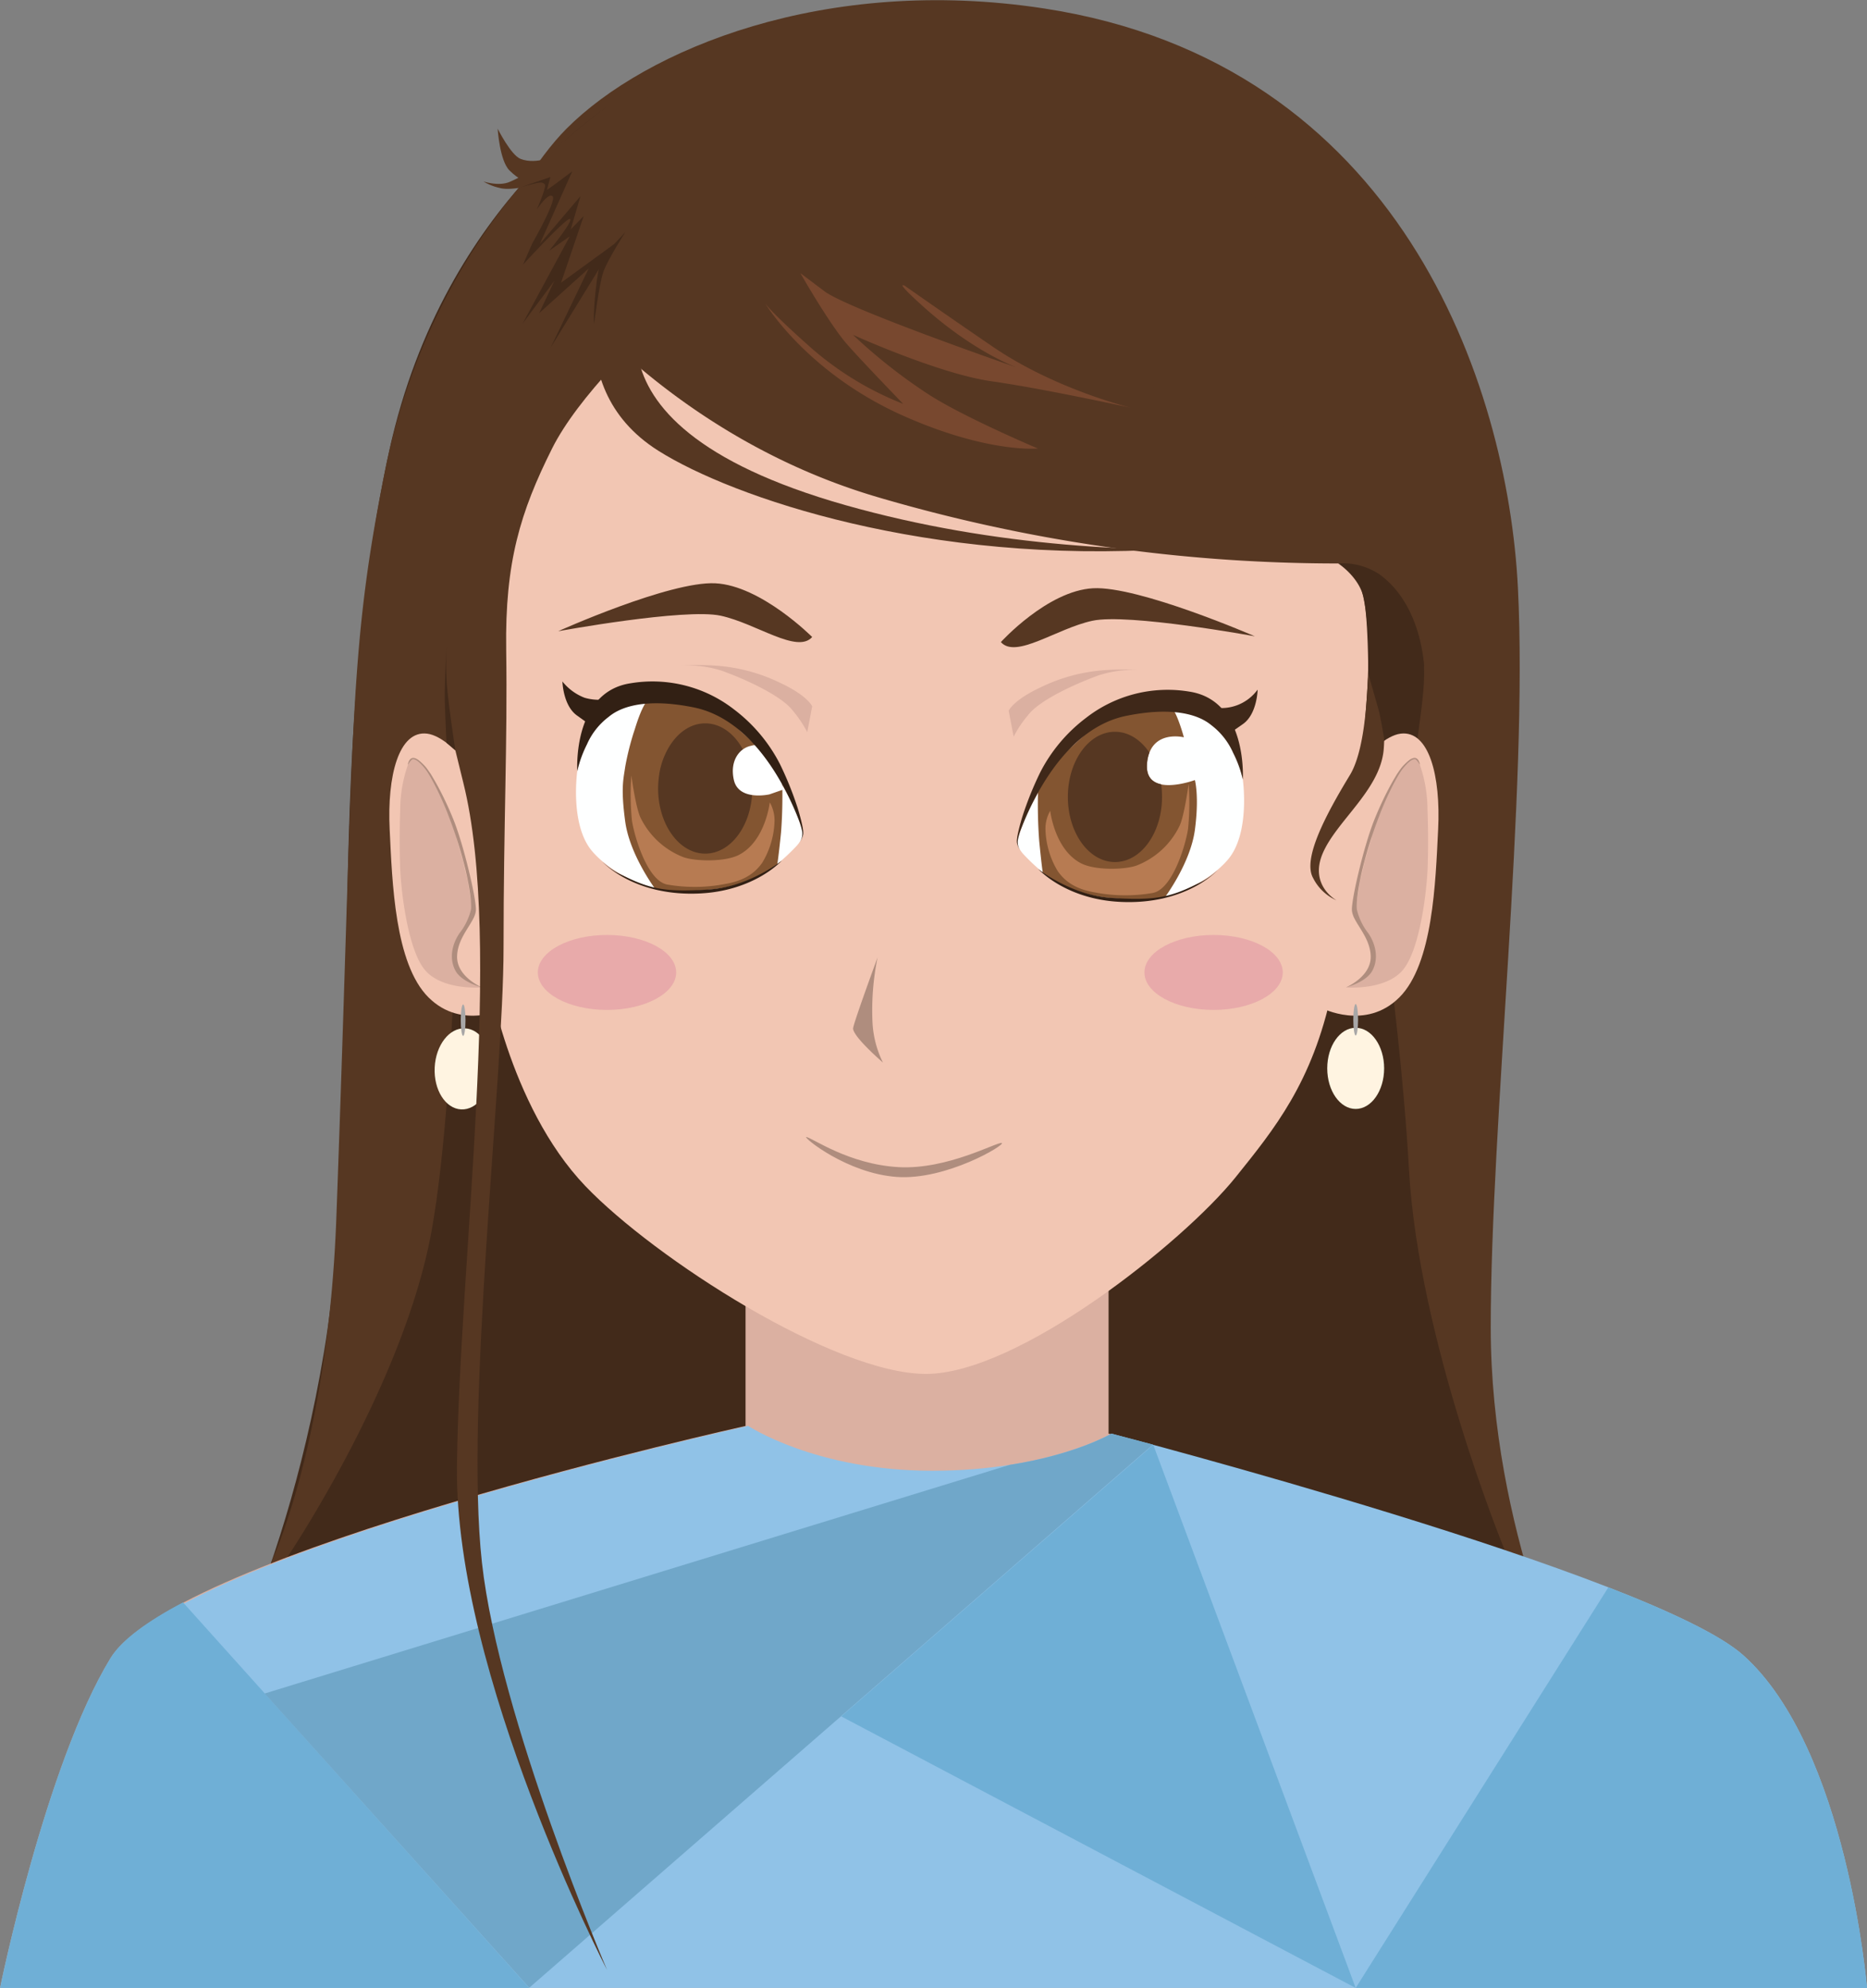
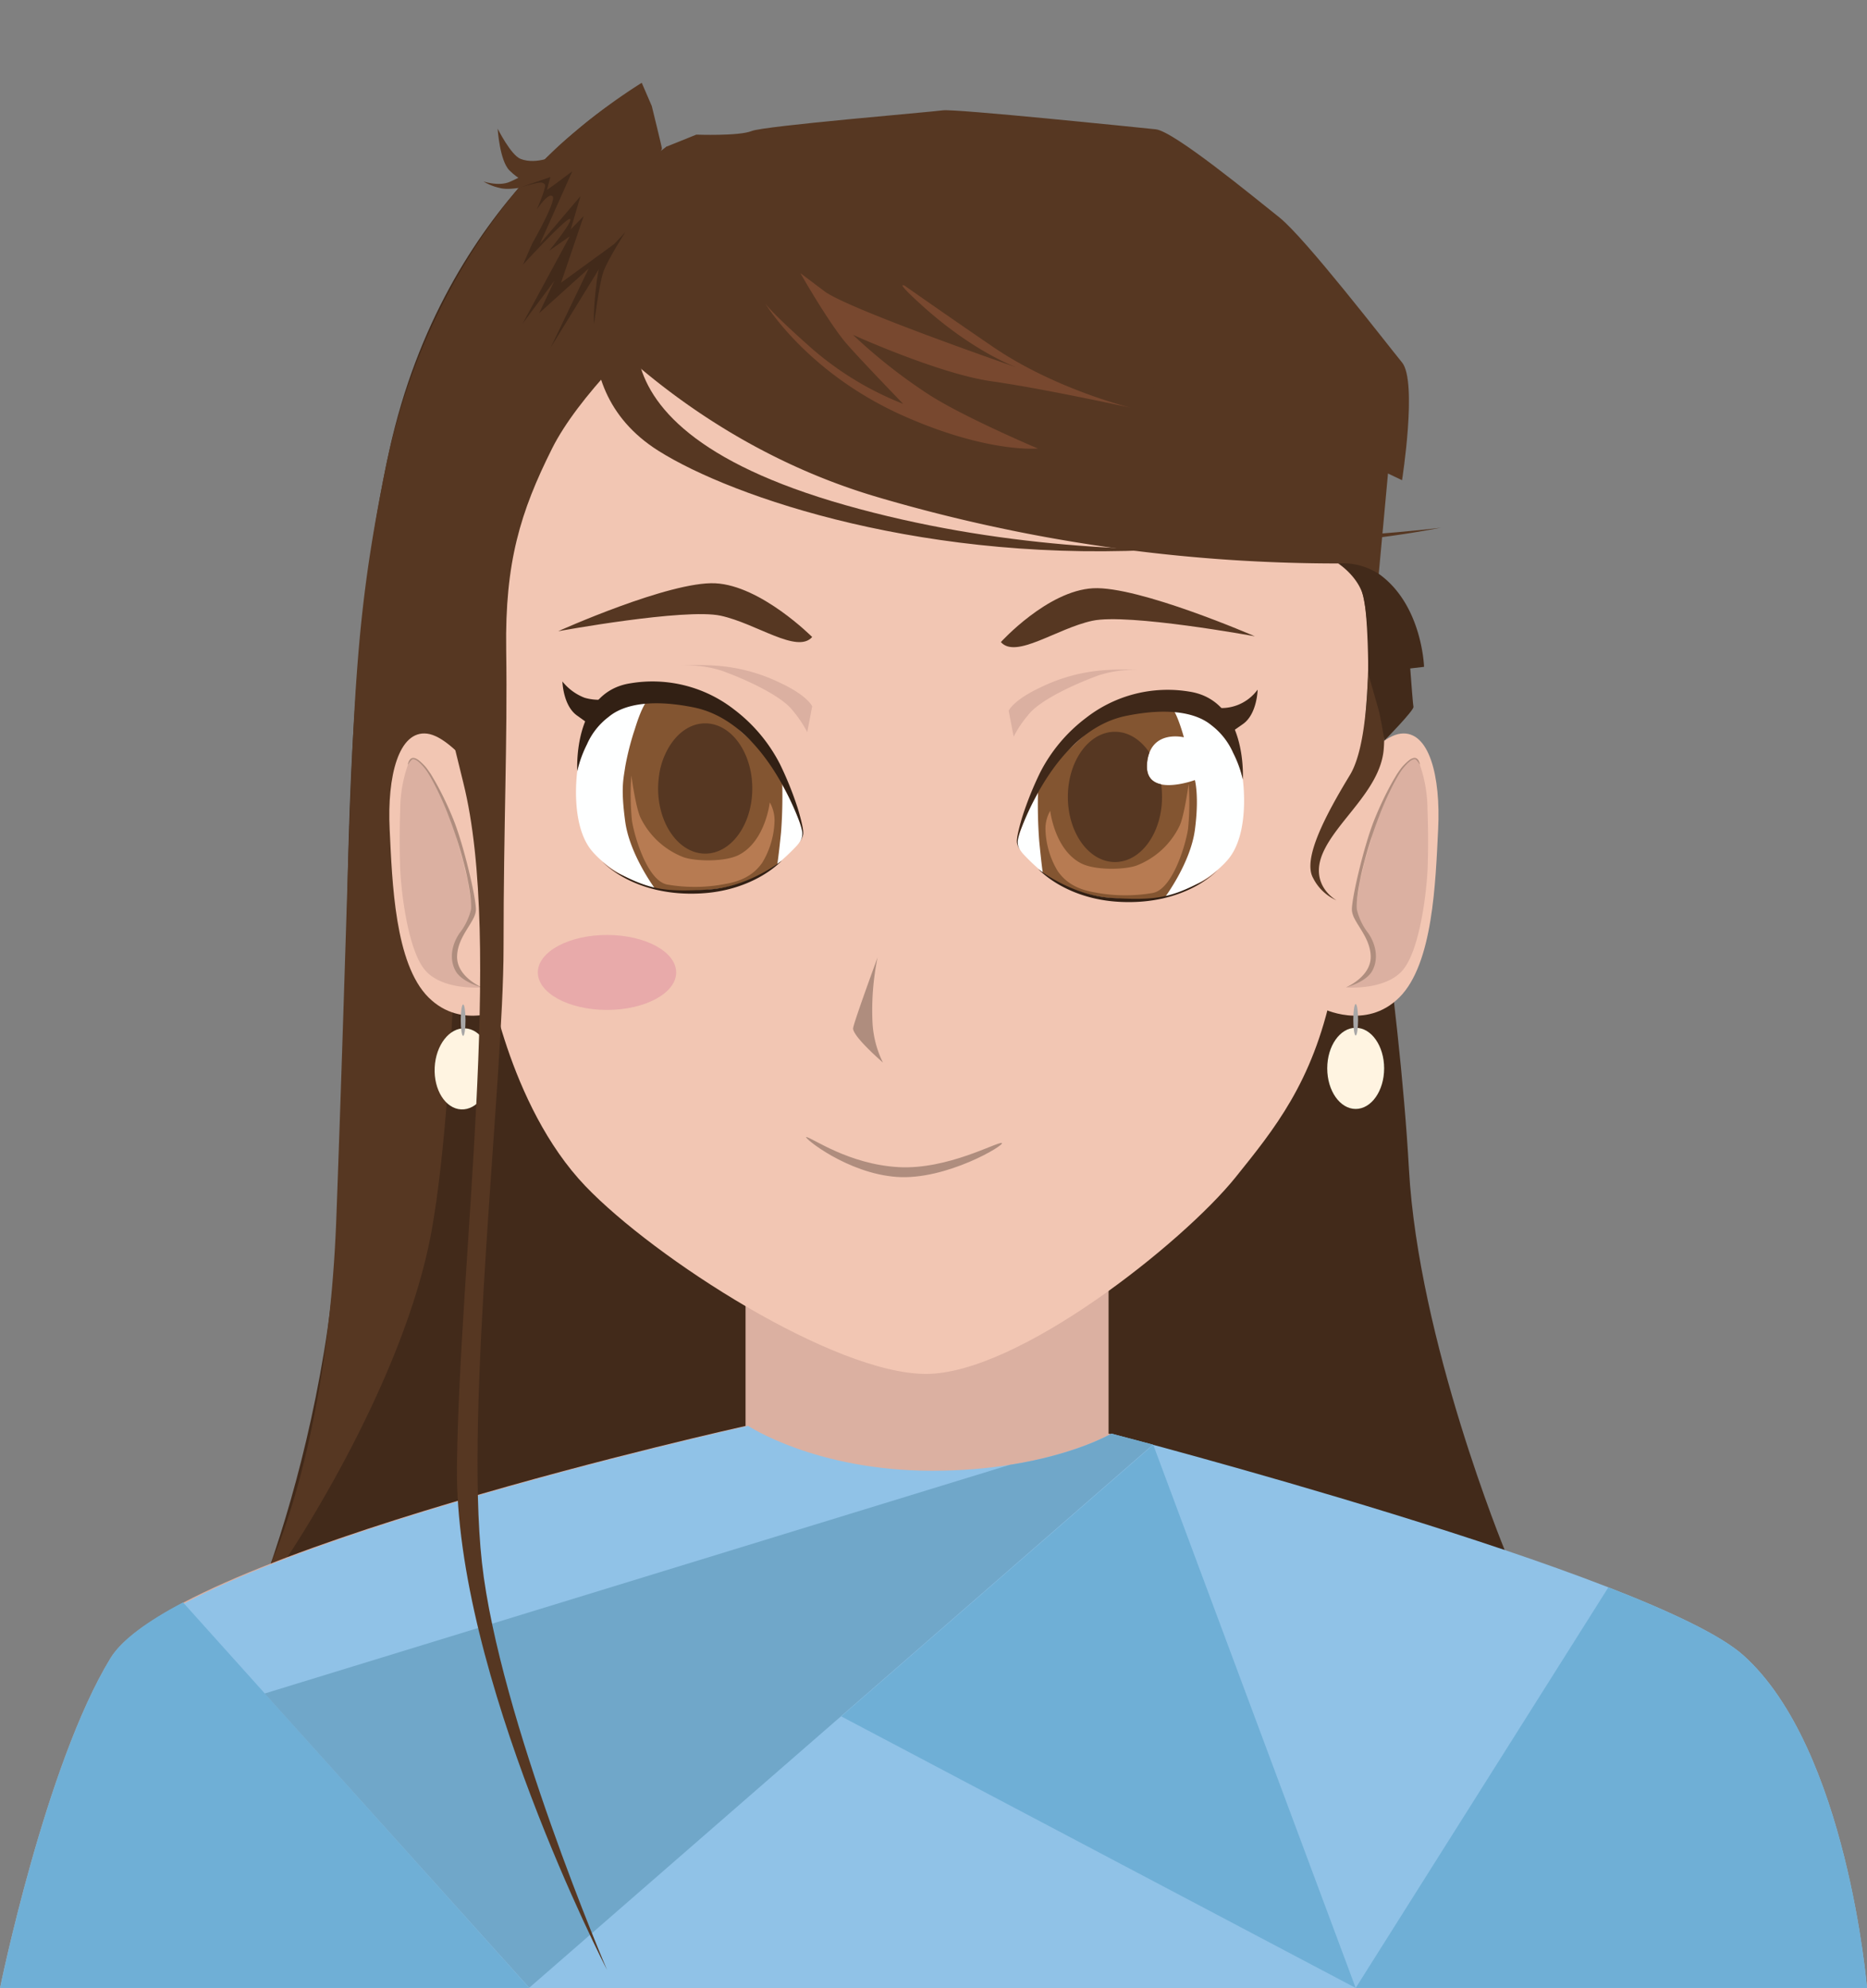
<svg xmlns="http://www.w3.org/2000/svg" id="Roxane" viewBox="0 0 368.17 391.87">
  <rect x="0" y="0" width="368.17" height="391.87" fill="#808080" stroke="none" />
  <defs>
    <style>.cls-1{fill:#563722;}.cls-2{fill:#422a1a;}.cls-3{fill:#dbb0a1;}.cls-4{fill:#90c2e7;}.cls-5{fill:#6fafd6;}.cls-6{fill:#70a7c9;}.cls-7{fill:#f2c6b3;}.cls-8{fill:#af8d7e;}.cls-9{fill:#feffff;}.cls-10{fill:#835531;}.cls-11{fill:#322014;}.cls-12{fill:#b77b52;}.cls-13{fill:#3f2819;}.cls-14{fill:#fff;}.cls-15{fill:#fff4e1;}.cls-16{fill:#78482f;}.cls-17{fill:#e8aaaa;}.cls-18{fill:#a8a7a7;}</style>
  </defs>
-   <path class="cls-1" d="M201.08,280.69l73.28,126.63,43.48,128.07L422.53,559s-16.85-33.61-16.85-73.78,7.4-105.65,5.36-145.82-23.33-103.45-93.49-114.17c-43.1-6.59-78.46,8-94.12,23.7-11.83,11.83-25.71,43.24-25.54,49.54" transform="translate(-111.71 -223.57)" />
  <path class="cls-2" d="M234.83,242.43s-35.38,19.83-46.35,69.95c-13.37,61.07-4.68,128.49-12.88,177.71-8.14,48.8-26.81,78.12-26.81,78.12l108.92-1.53c-.24,0,27.08-32.68,26.87-37.79s-13.92-81.22-13.92-81.22l-31.92-34.86-1-104.17Z" transform="translate(-111.71 -223.57)" />
  <path class="cls-1" d="M168.21,530.76s23.22-34.21,28.66-64.85,5.41-94.41,5.41-94.41l2.33-34.95s10.06-21.19,16.8-29.65a104.83,104.83,0,0,1,13.42-14s-11.79-9.74-13.42-24.11l-1.63-14.37s-24,21.57-32.1,61.74c-7.42,36.82-6.05,49.56-9.64,147.34-1.65,44.86-12.91,68.18-12.91,68.18Z" transform="translate(-111.71 -223.57)" />
-   <path class="cls-2" d="M372.88,344.17s9.93-1.34,15,2.25c5.66,4,5.32,8.49,3.45,22.09-2.33,16.88,1.16,20.8,1.16,20.8l-15,8.82-4-20.45Z" transform="translate(-111.71 -223.57)" />
+   <path class="cls-2" d="M372.88,344.17s9.93-1.34,15,2.25l-15,8.82-4-20.45Z" transform="translate(-111.71 -223.57)" />
  <path class="cls-2" d="M408.43,529.11s-17-41.29-18.88-75.11-9.39-79.8-9.39-79.8L345.08,449l-29.74,33.93L314,508.37l8.38,20.74Z" transform="translate(-111.71 -223.57)" />
  <path class="cls-3" d="M258.73,473v31.66s-112.48,24.91-125.25,45.84-21.77,65-21.77,65H479.37S475.46,568.3,455,549.91c-17.7-15.93-124.68-43.74-124.68-43.74V475Z" transform="translate(-111.71 -223.57)" />
  <path class="cls-4" d="M134,550.48c-12.77,20.94-21.77,65-21.77,65H479.88S476,568.3,455.54,549.91c-17.7-15.93-124.68-43.74-124.68-43.74s-12.34,7.32-35.32,7.32-36.3-8.85-36.3-8.85S146.76,529.55,134,550.48Z" transform="translate(-111.71 -223.57)" />
  <path class="cls-5" d="M379.05,615.44H479.88S476,568.3,455.54,549.91c-4.39-3.95-14.28-8.63-26.66-13.44Z" transform="translate(-111.71 -223.57)" />
  <path class="cls-5" d="M216.08,615.44l-68.28-76c-7,3.69-12.13,7.4-14.32,11-12.77,20.94-21.77,65-21.77,65Z" transform="translate(-111.71 -223.57)" />
  <path class="cls-6" d="M330.88,506.17h0c-.39.23-7.3,4.16-20.08,6.16L163.9,557.4l52.18,58,123-107.07C334,507,331,506.19,330.88,506.17Z" transform="translate(-111.71 -223.57)" />
  <polygon class="cls-5" points="267.34 391.87 227.42 284.8 165.89 338.34 267.34 391.87" />
  <path class="cls-7" d="M207.73,414.63s4.11,26.77,19.44,42.77c13.62,14.21,49,37,67.16,37s50.66-25.89,61-38.72c7.73-9.61,15.15-18.69,19-36.57,3.51-16.43,4.34-26.11,6.43-51.68,2.6-31.75,1.92-59.22,1.92-59.22s-33.8-52.8-46.47-53.6-82.38.4-83.65,0-33.8,22.57-33.8,22.57-13.09,39.49-14.78,47.15-2.11,43.53-2.11,43.53Z" transform="translate(-111.71 -223.57)" />
  <path class="cls-7" d="M374.12,381.45s8.17-12.56,13.79-13.26,7.92,8.38,7.4,18.84-1,26.52-7.65,33.15-15.32,2.09-15.32,2.09Z" transform="translate(-111.71 -223.57)" />
  <path class="cls-3" d="M393.24,394.59c-.17,4.6-1.53,16.6-5.1,20.43s-11,3.19-11,3.19,6.38-1.66,5.4-6.17-2.21-5.62-2.21-5.62l-1.7-2.11.74-3.74.52-3.28,1-4.18,1.24-4.14.79-4,2.31-4.6,2-4.28,1.61-1.82,1-1.05,1-.22.45.35.35.79a27.24,27.24,0,0,1,1.57,9.08C393.46,389.23,393.24,394.59,393.24,394.59Z" transform="translate(-111.71 -223.57)" />
  <path class="cls-8" d="M377.12,418.21s4-1,5.23-3.32.71-5.13-.81-7.36a12,12,0,0,1-2.25-4.64c-.2-1.13.24-4.41,1.1-8a84,84,0,0,1,3.28-10.42c1.35-3.61,3.54-8,4.72-9.45,1.4-1.71,2.21-2,2.56-1.71a4.64,4.64,0,0,1,.76,1c0-.06,0-.12,0-.16-.64-2.27-2.21-.75-3.29.37s-3.6,5.39-5.77,10.84c-2,5.07-4.35,15.07-4.35,17.49s3.58,5.11,3.71,9.19S377.12,418.21,377.12,418.21Z" transform="translate(-111.71 -223.57)" />
  <path class="cls-7" d="M209.74,381.45s-8.17-12.56-13.79-13.26-7.91,8.38-7.4,18.84,1,26.52,7.66,33.15,15.32,2.09,15.32,2.09Z" transform="translate(-111.71 -223.57)" />
  <path class="cls-3" d="M190.62,394.59c.17,4.6,1.53,16.6,5.1,20.43s11,3.19,11,3.19-6.39-1.66-5.41-6.17,2.21-5.62,2.21-5.62l1.71-2.11-.75-3.74-.52-3.28-1-4.18L201.78,389l-.78-4-2.32-4.6-2-4.28L195,374.32l-1-1.05-1-.22-.45.35-.35.79a27.24,27.24,0,0,0-1.57,9.08C190.41,389.23,190.62,394.59,190.62,394.59Z" transform="translate(-111.71 -223.57)" />
  <path class="cls-8" d="M206.75,418.21s-4-1-5.24-3.32-.71-5.13.81-7.36a12.09,12.09,0,0,0,2.26-4.64c.19-1.13-.25-4.41-1.11-8a84,84,0,0,0-3.28-10.42c-1.35-3.61-3.54-8-4.72-9.45-1.4-1.71-2.21-2-2.56-1.71a5,5,0,0,0-.76,1c0-.06,0-.12,0-.16.64-2.27,2.22-.75,3.29.37s3.61,5.39,5.78,10.84c2,5.07,4.34,15.07,4.34,17.49s-3.58,5.11-3.71,9.19S206.75,418.21,206.75,418.21Z" transform="translate(-111.71 -223.57)" />
  <path class="cls-8" d="M270.69,447.69c1.21.17,8.38,5.4,18.24,5.95,9.65.53,19.5-5.06,20.33-4.76s-10.95,7.4-20.73,6.69S270.13,447.81,270.69,447.69Z" transform="translate(-111.71 -223.57)" />
  <path id="sourcils" class="cls-1" d="M271.87,349.14S261.78,339,252.78,338.55s-31,9.45-31,9.45,25-4.59,32.05-3.06S268.9,352.51,271.87,349.14Z" transform="translate(-111.71 -223.57)" />
  <path id="Sourcils-2" data-name="Sourcils" class="cls-1" d="M309.08,350.14s9.17-10.12,18.17-10.61S359.16,349,359.16,349s-25-4.59-32.05-3.06S312.05,353.51,309.08,350.14Z" transform="translate(-111.71 -223.57)" />
  <path class="cls-8" d="M284.77,412.29a51.73,51.73,0,0,0-1,12.9,20.21,20.21,0,0,0,2.05,7.83s-6.13-5.28-5.87-6.81S284.77,412.29,284.77,412.29Z" transform="translate(-111.71 -223.57)" />
  <path class="cls-3" d="M271.87,362.81s-.83-2.11-6.51-4.73a34.13,34.13,0,0,0-12.45-3.29,50.16,50.16,0,0,0-6.94,0,21.87,21.87,0,0,1,8.08,1c3.83,1.36,11.58,4.7,14,7.86a23.56,23.56,0,0,1,2.85,4.25Z" transform="translate(-111.71 -223.57)" />
  <path class="cls-3" d="M310.62,363.68s.83-2.1,6.51-4.72a34.17,34.17,0,0,1,12.46-3.29,50.16,50.16,0,0,1,6.94,0,21.87,21.87,0,0,0-8.08,1c-3.83,1.36-11.58,4.7-14,7.86a22.39,22.39,0,0,0-2.85,4.25Z" transform="translate(-111.71 -223.57)" />
  <g id="yeux">
    <path class="cls-9" d="M356.79,377.22s1.53,10.56-2.94,15.8-12.51,7.53-12.51,7.53l-24-5a42.88,42.88,0,0,1-3.8-3.58c-2.07-2.34-1-3.41-1-3.41l1.54-4.5,5-8.86,12.26-7.61,12-4.59,5.36,1.13,4.58,3.09L356,374Z" transform="translate(-111.71 -223.57)" />
    <path class="cls-10" d="M317.34,395.57a26.18,26.18,0,0,0,13.15,5,56.26,56.26,0,0,0,10.85,0s5.11-6.77,6-13.41,0-9.82,0-9.82-10,3.7-9.44-3.2,7.27-5.23,7.27-5.23-1.36-5-2.48-5.87-12.84,1.53-12.84,1.53l-10.21,9.32-3.2,4.7a94.92,94.92,0,0,0,.2,10.75C317.09,394,317.34,395.57,317.34,395.57Z" transform="translate(-111.71 -223.57)" />
    <path class="cls-11" d="M316.44,394.86s6.43,5.22,14.56,5.72c8.34.51,11.32-.06,16.74-2.74a14.5,14.5,0,0,0,4.06-2.72s-6.15,6.89-19.24,6.23C321.74,400.81,316.44,394.86,316.44,394.86Z" transform="translate(-111.71 -223.57)" />
    <path class="cls-12" d="M346,386.9c-.4,2.91-3,12-7,12.7a31.77,31.77,0,0,1-11.47-.13c-4.06-.69-6-2.44-7.23-4.17a16.81,16.81,0,0,1-2.43-8.4,7.25,7.25,0,0,1,.94-3.51s.85,7.7,6.13,10.38c2.8,1.42,8.72,1.26,11,.38a15.72,15.72,0,0,0,8.4-7.83c.94-2.08,1.77-8.22,1.77-8.22A52.08,52.08,0,0,1,346,386.9Z" transform="translate(-111.71 -223.57)" />
    <path class="cls-1" d="M337.9,374.12a7.48,7.48,0,0,1,.46-2.21c-1.69-2.51-4.1-4.09-6.78-4.09-5.13,0-9.29,5.75-9.29,12.84s4.16,12.84,9.29,12.84,9.28-5.75,9.28-12.84a18.37,18.37,0,0,0-.17-2.49C339,377.81,337.7,376.72,337.9,374.12Z" transform="translate(-111.71 -223.57)" />
    <path class="cls-13" d="M346.29,359.91a26.17,26.17,0,0,0-20.39,5.15,31.38,31.38,0,0,0-9.07,10.78,65.78,65.78,0,0,0-3.5,8.68c-.4,1.28-1.22,4.22-1.09,5.13a3.79,3.79,0,0,0,.64,1.53,2.92,2.92,0,0,1-.43-2.1,12.37,12.37,0,0,1,.64-2.17c2.43-6.27,9-19.86,20.72-22.23,11.18-2.26,15.46.76,16.8,1.86a13.85,13.85,0,0,1,4.26,5.41,23.08,23.08,0,0,1,1.92,5.27S357.78,361.7,346.29,359.91Z" transform="translate(-111.71 -223.57)" />
    <path class="cls-13" d="M312.88,391.18l.14.18Z" transform="translate(-111.71 -223.57)" />
    <path class="cls-13" d="M359.71,359.57s-.1,4.77-2.9,6.73l-2.8,1.95L351,363a8.81,8.81,0,0,0,8.68-3.45Z" transform="translate(-111.71 -223.57)" />
    <path class="cls-9" d="M225.55,375.56s-1.53,10.57,2.93,15.8S241,398.89,241,398.89l24-5a42.23,42.23,0,0,0,3.81-3.58c2.07-2.34,1-3.41,1-3.41l-1.55-4.5-5-8.86L251.08,366l-12-4.6-5.36,1.14-4.59,3.08-2.79,6.72Z" transform="translate(-111.71 -223.57)" />
    <path class="cls-10" d="M265,393.91a26.12,26.12,0,0,1-13.14,5,56.35,56.35,0,0,1-10.86,0s-5.1-6.76-6-13.4-.34-8.38,0-10.78a53.38,53.38,0,0,1,1.91-7.47c.58-1.87,1.64-5,2.76-5.88s12.84,1.54,12.84,1.54l10.22,9.31,3.2,4.71a94.75,94.75,0,0,1-.2,10.74C265.25,392.38,265,393.91,265,393.91Z" transform="translate(-111.71 -223.57)" />
    <path class="cls-11" d="M265.9,393.2s-6.44,5.22-14.56,5.72c-8.35.52-11.32-.06-16.74-2.74a14.69,14.69,0,0,1-4.07-2.72s6.15,6.89,19.24,6.23C260.59,399.15,265.9,393.2,265.9,393.2Z" transform="translate(-111.71 -223.57)" />
    <path class="cls-12" d="M236.32,385.24c.4,2.91,3,12,7,12.7a31.79,31.79,0,0,0,11.47-.13c4.06-.69,6-2.44,7.23-4.17a16.79,16.79,0,0,0,2.43-8.4,7.31,7.31,0,0,0-.94-3.51s-.85,7.7-6.13,10.38c-2.8,1.42-8.72,1.26-11,.39a15.75,15.75,0,0,1-8.4-7.83c-.94-2.09-1.77-8.23-1.77-8.23A52.09,52.09,0,0,0,236.32,385.24Z" transform="translate(-111.71 -223.57)" />
    <path class="cls-1" d="M244,370.25c1.69-2.51,4.1-4.09,6.78-4.09,5.13,0,9.28,5.75,9.28,12.84s-4.15,12.84-9.28,12.84-9.29-5.75-9.29-12.84a18.47,18.47,0,0,1,.18-2.49A14.64,14.64,0,0,1,244,370.25Z" transform="translate(-111.71 -223.57)" />
-     <path class="cls-14" d="M263.1,371a4.16,4.16,0,0,0-3.31-.41c-2.3.49-4.23,3-3.35,6.79,1,4.15,7,2.78,7,2.78l2.68-.93-.41-2.36-1.4-3.64Z" transform="translate(-111.71 -223.57)" />
    <path class="cls-11" d="M236.05,358.26a26.2,26.2,0,0,1,20.39,5.14,31.49,31.49,0,0,1,9.07,10.78,66.34,66.34,0,0,1,3.5,8.68c.4,1.28,1.22,4.22,1.09,5.14a3.89,3.89,0,0,1-.64,1.52,3,3,0,0,0,.43-2.1,13.58,13.58,0,0,0-.64-2.17c-2.43-6.27-9-19.86-20.72-22.23-11.18-2.26-15.47.76-16.8,1.87a13.61,13.61,0,0,0-4.27,5.41,23.33,23.33,0,0,0-1.91,5.26S224.56,360,236.05,358.26Z" transform="translate(-111.71 -223.57)" />
    <path class="cls-11" d="M269.46,389.52a1.28,1.28,0,0,1-.14.18Z" transform="translate(-111.71 -223.57)" />
    <path class="cls-11" d="M222.62,357.91s.11,4.77,2.91,6.73l2.79,2,3-5.24a10.15,10.15,0,0,1-4.34-.29A10.38,10.38,0,0,1,222.62,357.91Z" transform="translate(-111.71 -223.57)" />
  </g>
  <ellipse class="cls-15" cx="203.04" cy="434.3" rx="8" ry="5.61" transform="translate(-352.25 392.59) rotate(-87.24)" />
  <path class="cls-1" d="M270.66,262.26s-40,29.61-50.08,49.72c-6.24,12.46-9.31,22.41-9.05,39.67.27,18.48-.51,33.62-.52,58.74,0,25.91-7.67,90.59-4.26,121.23s24.66,80.25,24.66,80.25-30.1-58.13-29.59-99.32,9.18-102.86,1.26-134.66-.8-6.39-.8-6.39l-10.13-48.56,33.6-50.68Z" transform="translate(-111.71 -223.57)" />
  <path class="cls-1" d="M218.74,276.13s22.85,32.66,65.84,45.38a321.53,321.53,0,0,0,91,13.13c9.87,0,4.56,39.56,4.56,39.56l5.36-58.15L367.43,297.4l-46.35-18-53-10.55Z" transform="translate(-111.71 -223.57)" />
  <path class="cls-1" d="M212.93,270.51l-8.32,33.64,31.75-26.83,15.15-10.89,26.09,17.36s49.76,11.91,50.73,12.59,39.78,12.26,39.78,12.26l20.08,9.59s3.07-19.46,0-23.21S369.13,270.51,364,266.43s-20.82-17-24.37-17.37-39.63-4.08-42-3.74-35.22,3.06-37.7,4.08-10.91.71-10.91.71l-5.86,2.36-19.09,14.3Z" transform="translate(-111.71 -223.57)" />
  <path class="cls-1" d="M202.28,371.5s-8.05-24.79,7.27-50,50.39-47.94,50.39-47.94,7.83-11.48,7.06-12.51-23.83-8.59-23.83-8.59l-33,29.3L197,304l-8.56,25.53v23.23Z" transform="translate(-111.71 -223.57)" />
  <path class="cls-1" d="M238.26,239.89a114.77,114.77,0,0,0-13.16,9.66,77.51,77.51,0,0,0-8.18,7.77l1.19,14.34,18-4.47s6.13-14.08,6.13-14.34-2-8.38-2-8.38Z" transform="translate(-111.71 -223.57)" />
  <path class="cls-1" d="M383.86,350s-1.83-.31-2.28,4.21c-.2,2-.07,16.22-3.67,22.14-4.8,7.9-9.38,16.55-7.26,20.29a9.39,9.39,0,0,0,4.63,4.41s-5.44-2.92-2.73-9.27,11.15-12.36,12-20.22C385.12,365.81,383.86,350,383.86,350Z" transform="translate(-111.71 -223.57)" />
  <path class="cls-1" d="M218,259.76s-5.39,1.57-7.82.84a10.3,10.3,0,0,1-3.13-1.26s2.95,1,5.1.11,5.44-2.85,5.44-2.85Z" transform="translate(-111.71 -223.57)" />
  <path class="cls-1" d="M215.34,259.28s-1.19-.17-3.15-2.1-2.34-8.24-2.34-8.24,2.61,5.21,4.51,5.95c3.2,1.26,7.15-.78,7.15-.78L220,259.28Z" transform="translate(-111.71 -223.57)" />
  <path class="cls-1" d="M231.81,274.05s-11.17,25.19,9.72,38.37c14.62,9.23,53.38,22.49,101,19.35s53.39-4.2,53.39-4.2-58.32,12.33-117.47-4.42S241.14,278,241.14,278Z" transform="translate(-111.71 -223.57)" />
  <path class="cls-2" d="M375.6,334.64a13.09,13.09,0,0,1,8.12,2.13c8.47,6.12,8.81,18.25,8.81,18.25l-11,1.28s0-10.7-.9-14.86S375.6,334.64,375.6,334.64Z" transform="translate(-111.71 -223.57)" />
  <path class="cls-2" d="M381.51,356.3s1.53,5.39,2,7,1.21,6.25,1.21,6.25,5.89-6,5.72-6.65-1.27-16.34-1.27-16.34Z" transform="translate(-111.71 -223.57)" />
  <path class="cls-2" d="M228.87,287.36s1-7.8,1.81-10.16,4.34-7.87,4.34-7.87l-4.41,4.72s-.82,1.06-1.4,6.42S228.87,287.36,228.87,287.36Z" transform="translate(-111.71 -223.57)" />
-   <path class="cls-2" d="M201.51,371.5s-1.45-9.5-1.7-13.29a60.73,60.73,0,0,1,0-7.44s-.51,7.55-.36,11.88.31,7.35.31,7.35Z" transform="translate(-111.71 -223.57)" />
  <path class="cls-16" d="M262.56,283.3s8.22,13.83,27.52,22.34c16.6,7.32,26.29,6.34,26.29,6.34s-14.94-6.31-21.8-10.83a106.77,106.77,0,0,1-14.66-11.58s16.94,7.68,27.28,9.15,27.45,5.21,27.45,5.21-14.89-3.63-27.13-12c-9.46-6.45-17.34-12-17.34-12s-2.48-1.39,3.72,4.18c10,8.94,18.35,11.91,18.35,11.91S279.07,284.55,274.31,281l-4.77-3.59s5.12,9,8.65,13.36c1.88,2.35,11.62,12.41,11.62,12.41a62,62,0,0,1-17.94-10.85C263.36,284.8,262.56,283.3,262.56,283.3Z" transform="translate(-111.71 -223.57)" />
  <path class="cls-2" d="M214,260.62a30.09,30.09,0,0,1,2.93-.81c.91-.22,1.79-.51,2.24.17.32.48-1.61,4.91-1.61,4.91s2.28-3.47,3.12-2.63-4,9.27-4,9.27l-1.84,4.21s8.69-9.47,9.29-9S220,273,220,273l4.07-2.84-9.29,17.18,6.25-8.42-3,6.38,9.77-8.81-7.49,15.58,12.57-20.43-10.53,7.66,4.47-13.15-2.56,2.64,1.92-6.55-8,9.4,6.38-14.3L221,260,219.57,261l.67-2.53Z" transform="translate(-111.71 -223.57)" />
  <ellipse class="cls-17" cx="119.7" cy="191.69" rx="13.64" ry="7.39" />
-   <ellipse class="cls-17" cx="239.32" cy="191.69" rx="13.64" ry="7.39" />
  <ellipse class="cls-15" cx="267.34" cy="210.6" rx="5.61" ry="8" />
  <ellipse class="cls-18" cx="91.33" cy="201.1" rx="0.47" ry="3.1" />
  <ellipse class="cls-18" cx="267.34" cy="201.02" rx="0.47" ry="3.1" />
</svg>